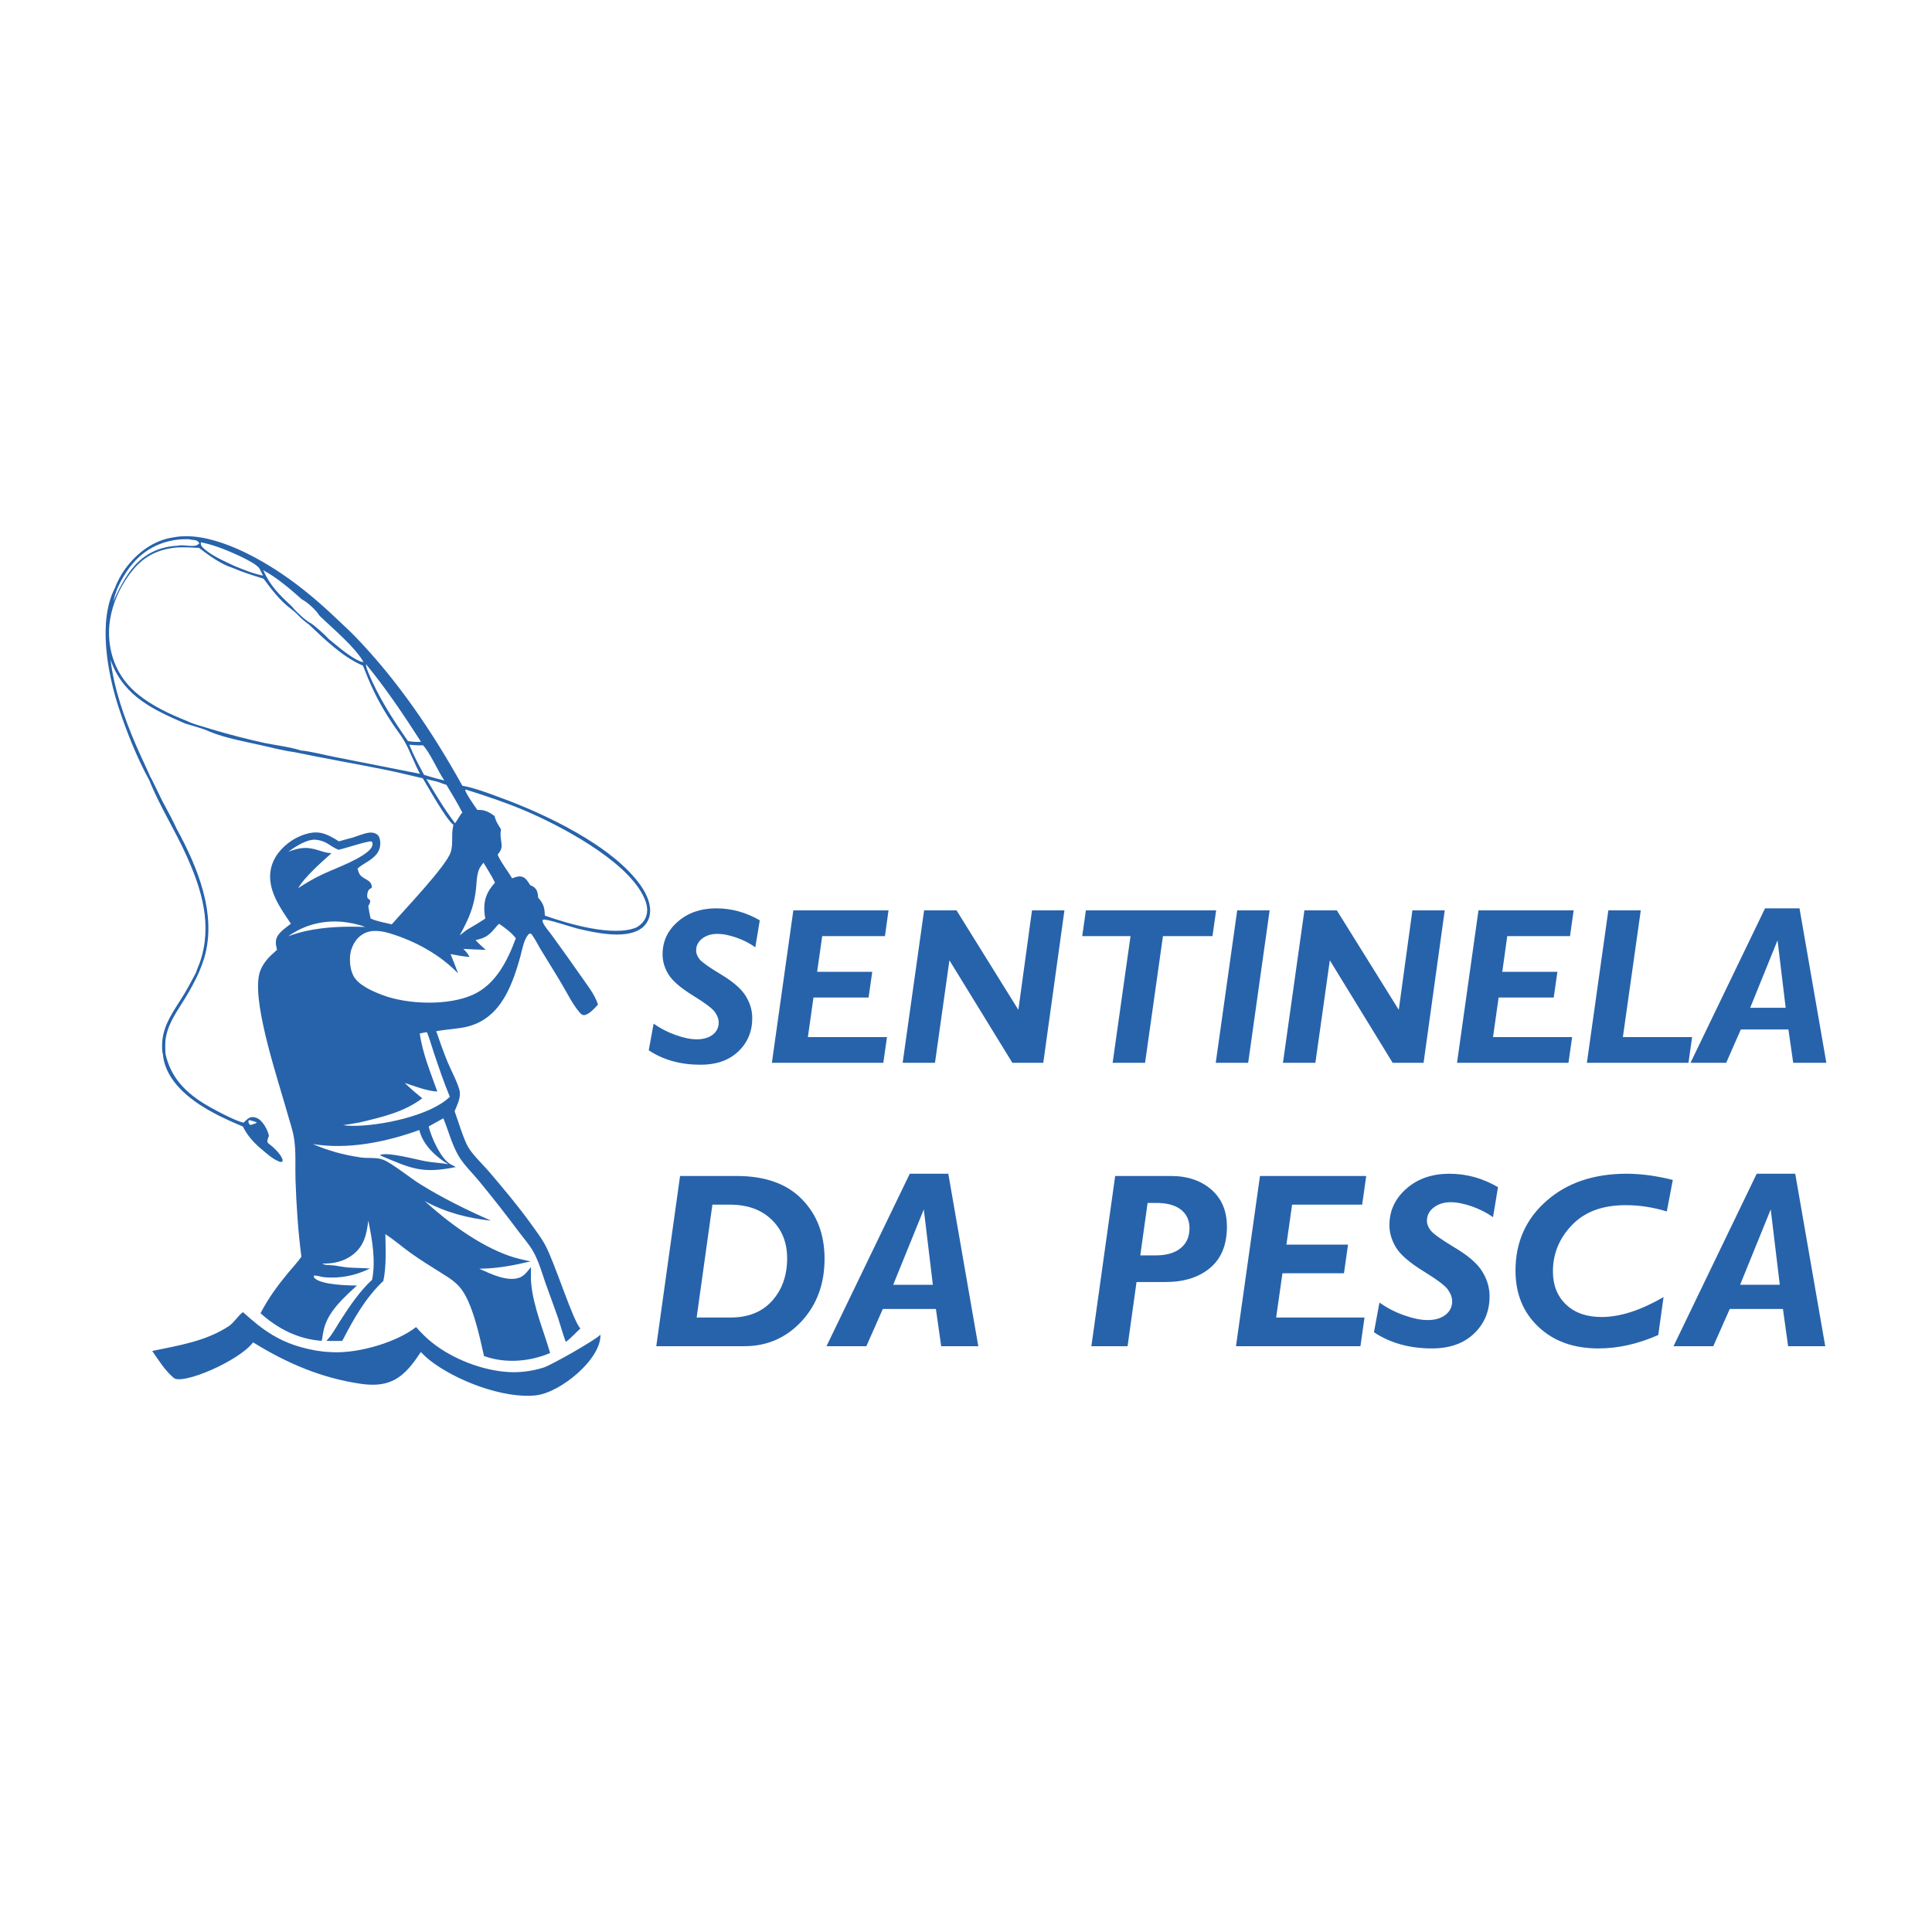
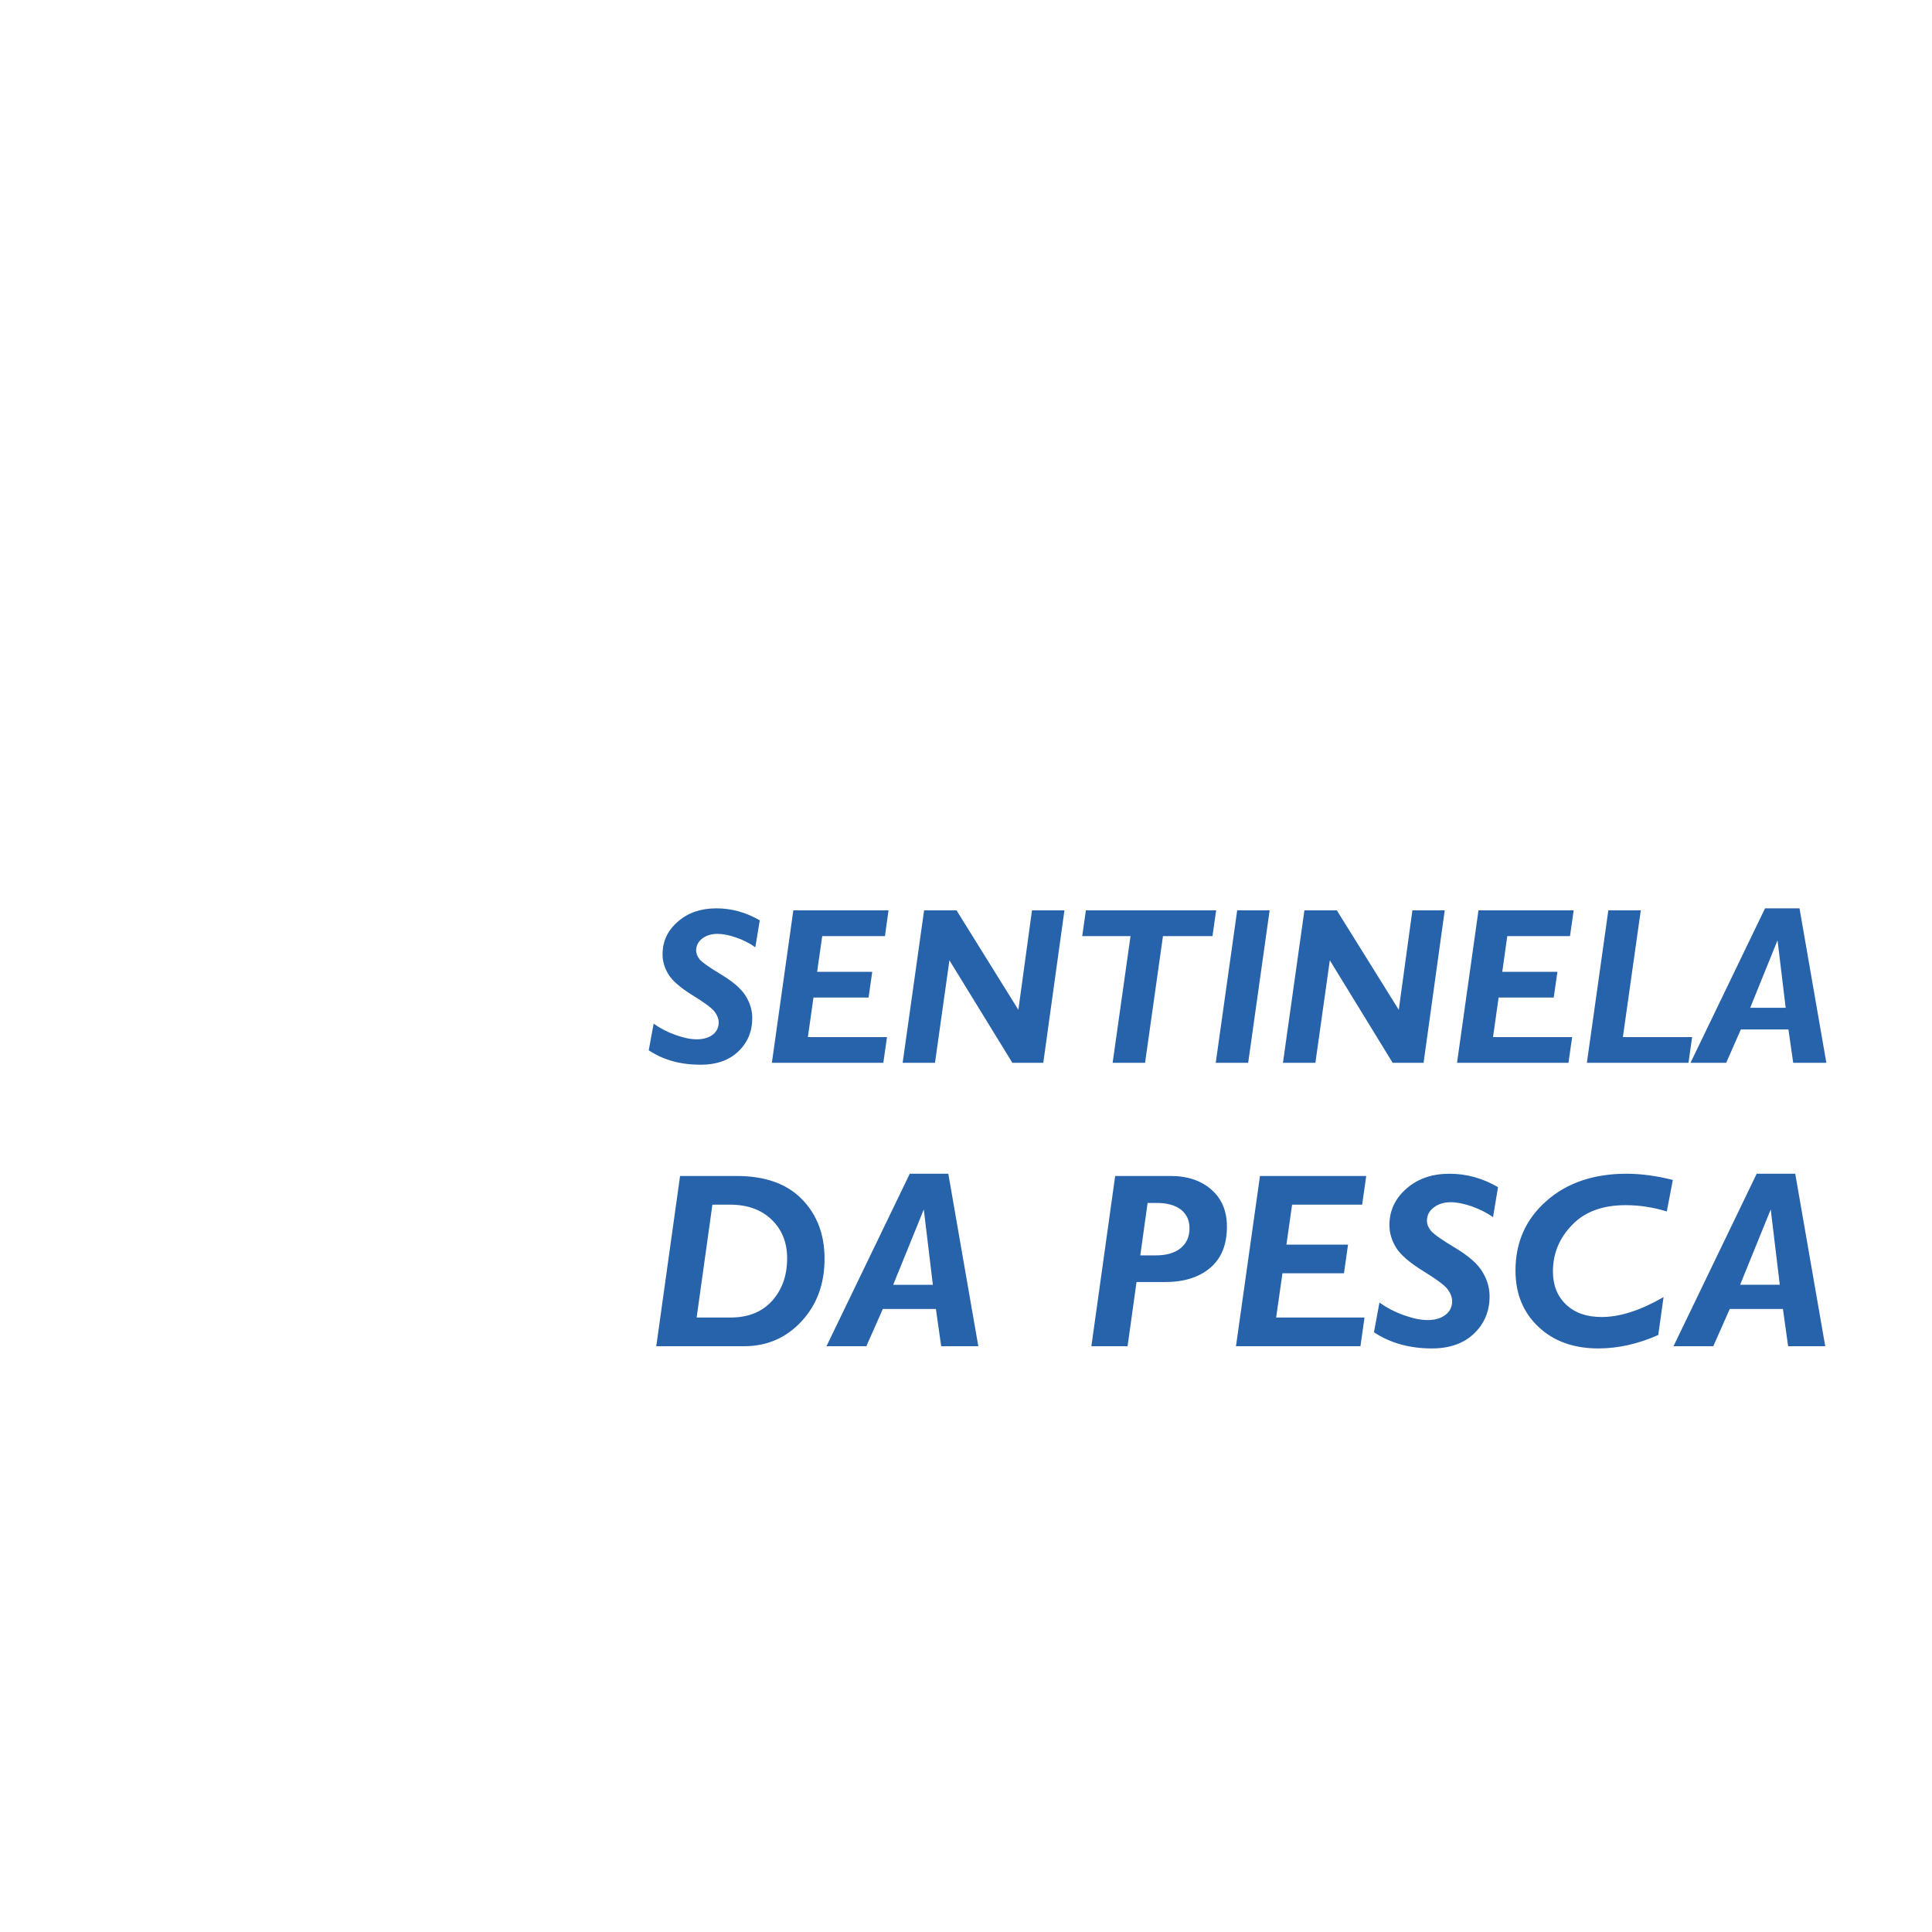
<svg xmlns="http://www.w3.org/2000/svg" xml:space="preserve" width="190px" height="190px" version="1.0" style="shape-rendering:geometricPrecision; text-rendering:geometricPrecision; image-rendering:optimizeQuality; fill-rule:evenodd; clip-rule:evenodd" viewBox="0 0 190 190">
  <rect x="0" y="0" width="190" height="190" fill="#333333" stroke="none" />
  <defs>
    <style type="text/css">
   
    .fil0 {fill:white}
    .fil1 {fill:#2763AB;fill-rule:nonzero}
   
  </style>
  </defs>
  <g id="Camada_x0020_1">
    <path class="fil0" d="M0 0l190 0 0 190 -190 0 0 -190z" />
    <g id="_2487200430864">
-       <path class="fil1" d="M23.9 129.04c2.01,1.84 3.68,3 6.39,3.62 0.26,0.06 0.53,0.11 0.79,0.16 0.27,0.04 0.54,0.08 0.8,0.11 0.27,0.02 0.54,0.04 0.81,0.05 0.27,0.01 0.54,0.01 0.81,0 2.35,-0.09 5.56,-1.04 7.42,-2.47 0.49,0.55 1,1.07 1.58,1.53 2.01,1.6 4.9,2.73 7.48,2.89 1.14,0.07 2.34,-0.08 3.48,-0.44 0.8,-0.26 5.1,-2.71 5.59,-3.23 0.08,2.4 -3.92,5.68 -6.32,5.96 -3.2,0.37 -7.97,-1.47 -10.49,-3.47 -0.3,-0.24 -0.59,-0.52 -0.86,-0.79 -1.64,2.56 -3.02,3.54 -5.89,3.13 -3.86,-0.56 -7.3,-2.03 -10.6,-4.08 -1.36,1.83 -6.96,4.22 -7.8,3.5 -0.89,-0.75 -1.49,-1.75 -2.12,-2.65 2.62,-0.55 5.27,-0.95 7.56,-2.46 0.51,-0.35 0.93,-1.08 1.37,-1.36z" />
-       <path class="fil1" d="M11.28 57.87c0.14,-0.36 0.29,-0.7 0.47,-1.03 0.18,-0.33 0.38,-0.65 0.6,-0.95 1.15,-1.54 2.76,-2.76 4.69,-3.04 3.42,-0.67 7.84,1.67 10.63,3.55 1.98,1.33 3.77,2.86 5.49,4.5 0.59,0.57 1.2,1.11 1.76,1.69 4.19,4.33 7.64,9.43 10.55,14.68 1.23,0.23 2.47,0.7 3.63,1.13 4.43,1.61 11.21,4.77 13.97,8.77 0.54,0.8 1,1.81 0.83,2.79 -0.01,0.04 -0.01,0.07 -0.02,0.11 -0.01,0.03 -0.02,0.07 -0.03,0.11 -0.01,0.03 -0.02,0.06 -0.03,0.1 -0.01,0.03 -0.02,0.07 -0.04,0.1 -0.01,0.04 -0.03,0.07 -0.04,0.1 -0.02,0.04 -0.03,0.07 -0.05,0.1 -0.02,0.04 -0.03,0.07 -0.05,0.1 -0.02,0.03 -0.04,0.06 -0.06,0.09 -0.02,0.03 -0.04,0.06 -0.07,0.09 -0.02,0.03 -0.04,0.06 -0.06,0.09 -0.03,0.03 -0.05,0.06 -0.08,0.08 -0.02,0.03 -0.05,0.06 -0.07,0.08 -0.03,0.03 -0.06,0.05 -0.08,0.08 -0.03,0.02 -0.06,0.04 -0.09,0.07 -0.03,0.02 -0.06,0.04 -0.09,0.06 -0.03,0.02 -0.06,0.04 -0.09,0.06 -1.53,0.99 -4.44,0.35 -6.12,-0.05 -0.63,-0.15 -3,-0.97 -3.41,-0.89 -0.05,0.07 -0.09,0.09 -0.06,0.18 0.11,0.4 0.67,1.02 0.92,1.37 0.93,1.29 1.86,2.57 2.76,3.87 0.63,0.92 1.42,1.86 1.77,2.93 -0.29,0.32 -0.92,1.03 -1.38,1.04 -0.2,0 -0.33,-0.14 -0.45,-0.29 -0.68,-0.79 -1.19,-1.86 -1.73,-2.76 -0.68,-1.16 -1.4,-2.29 -2.09,-3.43 -0.3,-0.51 -0.57,-1.08 -0.94,-1.54 -0.14,0 -0.19,0.01 -0.29,0.13 -0.43,0.51 -0.59,1.52 -0.77,2.17 -0.89,3.19 -2.16,6.45 -5.85,6.98 -0.8,0.12 -1.61,0.18 -2.41,0.32 0.34,1.01 0.71,2.03 1.11,3.02 0.29,0.72 1.15,2.32 1.21,2.98 0.07,0.64 -0.28,1.29 -0.51,1.87 0.34,0.95 0.89,2.79 1.35,3.56 0.47,0.79 1.53,1.78 2.15,2.52 1.42,1.68 2.71,3.2 4,4.99 0.48,0.67 1,1.34 1.4,2.08 0.98,1.81 2.72,7.45 3.47,8.22 -0.48,0.42 -0.92,0.95 -1.44,1.32 -0.29,-0.77 -0.5,-1.57 -0.76,-2.36 -0.4,-1.16 -0.84,-2.31 -1.25,-3.47 -0.35,-1.03 -0.67,-2.16 -1.22,-3.11 -0.38,-0.67 -0.95,-1.3 -1.41,-1.92 -1.25,-1.68 -2.55,-3.33 -3.88,-4.95 -0.65,-0.79 -1.46,-1.56 -1.99,-2.43 -0.69,-1.15 -1.02,-2.51 -1.53,-3.75 -0.48,0.27 -0.97,0.53 -1.44,0.8 0.25,1.07 1.16,3.11 2.11,3.7 0.07,0.04 0.14,0.07 0.22,0.11l0.34 0.18c-3.32,0.68 -4.36,0.16 -7.39,-1.12l0.04 -0.01 -0.09 0 0.04 -0.08c0.9,-0.26 3.52,0.49 4.52,0.66 0.71,0.12 1.43,0.15 2.13,0.27 -1.18,-0.68 -2.44,-1.87 -2.81,-3.23 -0.01,-0.04 -0.02,-0.08 -0.03,-0.13 -3.27,1.18 -7,1.95 -10.48,1.38 0.38,0.16 0.76,0.31 1.15,0.45 0.39,0.13 0.78,0.26 1.17,0.37 0.4,0.11 0.8,0.2 1.2,0.29 0.4,0.08 0.81,0.15 1.21,0.21 0.7,0.1 1.59,-0.04 2.24,0.24 0.87,0.36 2.64,1.8 3.6,2.39 2.24,1.39 4.57,2.53 6.97,3.59 -2.36,-0.27 -4.42,-0.79 -6.53,-1.93 2.31,2.1 5.29,4.31 8.26,5.37 0.7,0.25 1.43,0.41 2.15,0.56 -1.69,0.4 -3.3,0.71 -5.05,0.72 1.09,0.49 2.8,1.34 4,0.86 0.47,-0.19 0.78,-0.65 1.09,-1.02 0,0.54 -0.03,1.09 0.02,1.63 0.23,2.34 1.21,4.57 1.86,6.82 -2.02,0.86 -4.4,1.05 -6.5,0.3 -0.43,-1.91 -1.14,-5.33 -2.38,-6.77 -0.49,-0.57 -1.13,-0.98 -1.77,-1.37 -1.05,-0.66 -2.09,-1.3 -3.1,-2.02 -0.82,-0.6 -1.61,-1.28 -2.45,-1.83 0.02,1.5 0.11,3.12 -0.2,4.6 -1.77,1.68 -2.93,3.75 -4.04,5.9 -0.52,0 -1.04,0.02 -1.56,-0.01 0.54,-0.55 0.95,-1.34 1.37,-1.99 0.88,-1.37 1.91,-2.9 3.12,-4.01 0.38,-1.85 0.01,-3.99 -0.37,-5.82 -0.17,1.35 -0.39,2.46 -1.52,3.35 -0.85,0.66 -1.93,0.91 -3,0.87 0.25,0.2 0.85,0.14 1.17,0.19 0.46,0.06 0.9,0.16 1.37,0.2 0.71,0.05 1.43,0.04 2.14,0.1 -1.44,0.7 -2.87,0.99 -4.48,0.86 -0.27,-0.02 -0.83,-0.22 -1.04,-0.15 0.01,0.15 0.01,0.18 0.13,0.28 0.71,0.61 3.17,0.68 4.11,0.68 -1.21,1.13 -2.65,2.38 -3.17,4.01 -0.15,0.47 -0.19,0.95 -0.29,1.43 -2.3,-0.15 -4.32,-1.19 -6.02,-2.71 0.75,-1.45 1.64,-2.67 2.67,-3.92 0.45,-0.54 0.95,-1.07 1.35,-1.64 -0.33,-2.52 -0.49,-5.02 -0.58,-7.57 -0.04,-1.26 0.06,-2.75 -0.13,-3.98 -0.12,-0.87 -0.45,-1.77 -0.68,-2.61 -0.87,-3.12 -3.33,-10.36 -2.8,-13.41 0.09,-0.54 0.33,-1.03 0.66,-1.47 0.32,-0.43 0.73,-0.78 1.13,-1.14 -0.11,-0.49 -0.21,-0.92 0.07,-1.38 0.29,-0.47 0.87,-0.85 1.3,-1.19 -1.05,-1.55 -2.36,-3.35 -1.98,-5.34 0.23,-1.19 1.04,-2.14 2.02,-2.81 0.78,-0.51 1.91,-0.96 2.85,-0.79 0.65,0.12 1.28,0.49 1.83,0.84 0.45,-0.14 0.9,-0.24 1.35,-0.37 0.52,-0.16 1.05,-0.4 1.59,-0.48 0.23,-0.03 0.47,-0.01 0.68,0.09 0.17,0.08 0.31,0.23 0.37,0.42 0.14,0.46 0.1,0.98 -0.15,1.4 -0.47,0.78 -1.37,1.04 -2.01,1.62 0.06,0.18 0.12,0.43 0.23,0.59 0.38,0.52 1.22,0.5 1.17,1.3 -0.03,0.01 -0.06,0.03 -0.08,0.04 -0.17,0.1 -0.26,0.19 -0.31,0.37 -0.05,0.16 -0.11,0.48 0,0.62 0.05,0.06 0.15,0.12 0.22,0.16 0.05,0.25 -0.05,0.4 -0.17,0.6 0.06,0.41 0.13,0.82 0.23,1.23 0.68,0.3 1.36,0.4 2.08,0.57 1.18,-1.36 5.38,-5.75 5.8,-7.11 0.25,-0.82 0.05,-1.59 0.21,-2.4 0.02,-0.09 0.03,-0.18 0.05,-0.28 -0.67,-0.45 -2.51,-3.74 -3.01,-4.57 -1.2,-0.27 -2.39,-0.58 -3.59,-0.82 -3,-0.61 -6.02,-1.12 -9.02,-1.75 -1.12,-0.15 -2.27,-0.45 -3.37,-0.7 -1.58,-0.35 -3.47,-0.7 -4.96,-1.31 -0.75,-0.35 -1.65,-0.56 -2.44,-0.81 -3.1,-1.35 -5.91,-2.62 -7.22,-5.97l-0.11 -0.29c0.35,2.85 1.35,5.71 2.48,8.33 0.46,1.08 0.98,2.13 1.45,3.21 -0.03,0.1 -0.06,0.22 -0.11,0.32 -1.25,-2.28 -2.24,-4.8 -3.05,-7.26 -1.07,-3.32 -2.01,-8.39 -0.36,-11.62zm7.4 -4.82c-0.02,-0.01 -0.05,-0.02 -0.08,-0.02 -1.83,-0.07 -3.6,0.52 -4.95,1.77 -0.94,0.88 -1.6,1.94 -2.12,3.09 -0.16,0.42 -0.29,0.84 -0.4,1.28 0.58,-1.27 1.23,-2.59 2.18,-3.62 1.1,-1.19 2.54,-1.81 4.15,-1.88 0.46,-0.11 0.98,0.03 1.44,0.02 0.31,-0.01 0.49,-0.03 0.71,-0.26 -0.27,-0.41 -0.51,-0.28 -0.93,-0.38zm6.94 3.06c-0.03,-0.07 -0.06,-0.14 -0.1,-0.2 -0.44,-0.67 -3.21,-1.81 -4.05,-2.1 -0.56,-0.2 -1.14,-0.36 -1.72,-0.48 0,0.23 0.01,0.33 0.18,0.5 0.79,0.79 2.1,1.34 3.11,1.82 0.93,0.38 1.84,0.76 2.83,0.96l-0.25 -0.5zm5.81 4.45c-0.34,-0.55 -1.18,-1.33 -1.75,-1.62 -1.15,-1.03 -2.44,-2.13 -3.8,-2.87 0.72,1.6 1.61,2.43 2.85,3.6 0.32,0.4 0.72,0.76 1.1,1.1 0.23,0.18 0.48,0.4 0.74,0.52 0.33,0.2 1.47,1.21 1.71,1.51 0.86,0.7 1.7,1.45 2.67,2.01 0.26,0.13 0.5,0.28 0.8,0.3 -0.81,-1.46 -3.06,-3.33 -4.32,-4.55zm4.56 4.75c0.01,0.27 0.09,0.46 0.18,0.71 0.99,2.45 2.44,4.7 3.95,6.86 0.42,0.07 0.85,0.1 1.28,0.07 -1.69,-2.64 -3.42,-5.21 -5.41,-7.64zm12.69 21.49c-0.33,-0.67 -0.75,-1.32 -1.13,-1.96 -0.17,0.21 -0.38,0.47 -0.47,0.74 -0.21,0.57 -0.2,1.24 -0.27,1.85 -0.06,0.54 -0.16,1.09 -0.31,1.62 -0.28,1.03 -0.78,2.01 -1.29,2.94 0.23,-0.19 0.47,-0.37 0.71,-0.55 0.61,-0.36 1.22,-0.71 1.81,-1.11 -0.06,-0.25 -0.08,-0.49 -0.1,-0.75 -0.05,-1.17 0.27,-1.91 1.05,-2.78zm2.62 -0.59c0.42,0.09 0.63,0.52 0.85,0.85 0.17,0.06 0.31,0.13 0.44,0.25 0.28,0.27 0.31,0.6 0.33,0.96 0.54,0.62 0.64,0.97 0.66,1.77 2.28,0.81 6.74,2.12 9,1.17 0.46,-0.26 0.82,-0.63 0.98,-1.14 0.23,-0.72 -0.03,-1.44 -0.36,-2.08 -1.82,-3.5 -8.2,-6.85 -11.72,-8.33 -1.85,-0.78 -3.75,-1.4 -5.66,-2.01l-0.07 0.02c0.02,0.33 0.96,1.64 1.19,1.98l0.07 0 0.11 0c0.63,0 1.02,0.25 1.52,0.6 0.12,0.54 0.35,0.84 0.63,1.31 -0.09,0.5 -0.03,0.82 0.04,1.31 0.07,0.56 -0.04,0.76 -0.37,1.19 0.37,0.83 0.96,1.53 1.42,2.32 0.28,-0.1 0.63,-0.24 0.94,-0.17zm-16.64 24.51c2.67,0.03 7.67,-0.98 9.58,-2.86 -0.58,-1.39 -1.08,-2.86 -1.56,-4.29 -0.23,-0.68 -0.42,-1.39 -0.69,-2.06 -0.24,0.02 -0.47,0.08 -0.71,0.13 0.28,1.96 1.07,3.86 1.73,5.71 -1.11,-0.07 -2.16,-0.52 -3.21,-0.85 0.55,0.53 1.13,1.03 1.73,1.51 -1.8,1.37 -4.07,1.88 -6.23,2.39 -0.52,0.1 -1.04,0.17 -1.56,0.25 0.3,0.05 0.61,0.07 0.92,0.07zm0.97 -26.58c0.34,-0.22 0.93,-0.61 1,-1.04 0.02,-0.16 0.01,-0.23 -0.09,-0.35 -0.33,-0.08 -2.67,0.71 -3.25,0.82 -0.88,-0.35 -1.12,-0.86 -2.19,-0.98 -0.87,-0.12 -2.09,0.7 -2.75,1.17 1.17,-0.42 1.81,-0.51 3.01,-0.13 0.39,0.13 0.76,0.25 1.17,0.27 0.02,0 0.04,0.01 0.07,0.01 -0.93,0.83 -2.69,2.37 -3.27,3.44 0.4,-0.28 0.82,-0.52 1.24,-0.77 1.62,-0.95 3.46,-1.44 5.06,-2.44zm-2.03 6.51c-0.11,-0.01 -0.23,-0.02 -0.34,-0.02 -0.12,-0.01 -0.23,-0.01 -0.35,-0.01 -0.12,0 -0.23,0 -0.35,0.01 -0.11,0 -0.23,0.01 -0.34,0.02 -0.12,0.01 -0.24,0.02 -0.35,0.04 -0.12,0.01 -0.23,0.03 -0.34,0.05 -0.12,0.02 -0.23,0.04 -0.35,0.07 -0.11,0.03 -0.22,0.05 -0.33,0.08 -0.11,0.03 -0.23,0.07 -0.34,0.1 -0.11,0.04 -0.22,0.07 -0.33,0.11 -0.1,0.04 -0.21,0.09 -0.32,0.13 -0.11,0.05 -0.21,0.09 -0.32,0.14 -0.1,0.05 -0.2,0.11 -0.31,0.16 -0.1,0.05 -0.2,0.11 -0.3,0.17 -0.1,0.06 -0.2,0.12 -0.3,0.18 -0.09,0.06 -0.19,0.13 -0.28,0.2 0.55,-0.22 1.11,-0.37 1.69,-0.51 1.95,-0.43 3.9,-0.48 5.88,-0.41 -0.75,-0.28 -1.51,-0.43 -2.32,-0.51zm10.71 3.18c0.27,0.63 0.5,1.26 0.74,1.9 -1.75,-1.82 -4.14,-3.14 -6.55,-3.89 -0.88,-0.28 -1.9,-0.48 -2.75,-0.01 -0.68,0.38 -1.04,1 -1.25,1.72 -0.16,0.72 -0.1,1.65 0.21,2.32 0.44,0.99 1.96,1.63 2.91,1.99 2.47,0.93 6.47,1.07 8.9,-0.04 2.24,-1.01 3.4,-3.36 4.21,-5.55 -0.45,-0.58 -1.04,-1 -1.64,-1.42 -0.17,0.13 -0.31,0.32 -0.45,0.48 -0.59,0.69 -0.97,0.94 -1.87,1.12 0.31,0.35 0.65,0.65 1,0.96 -0.73,-0.02 -1.47,-0.05 -2.2,-0.09 0.25,0.25 0.44,0.48 0.61,0.79 -0.63,-0.05 -1.25,-0.16 -1.87,-0.28zm0.44 -12.87c0.27,-0.33 0.42,-0.74 0.72,-1.05 -0.48,-0.93 -1.02,-1.82 -1.56,-2.72 -0.3,-0.1 -0.6,-0.2 -0.89,-0.31 -0.36,-0.08 -0.72,-0.17 -1.08,-0.26 0.88,1.49 1.77,2.96 2.81,4.34zm-3.05 -4.76c0.45,0.14 0.91,0.28 1.37,0.4l0.62 0.15c-0.61,-0.89 -1.44,-2.82 -2.1,-3.46 -0.45,0.04 -0.89,-0.02 -1.34,-0.05 0.41,1.02 0.93,1.99 1.45,2.96zm-28.16 -7.94c1.38,1.14 3.15,1.97 4.81,2.63 0.77,0.38 1.62,0.55 2.43,0.82 1.73,0.52 3.48,0.97 5.25,1.36 0.84,0.17 2.85,0.46 3.52,0.73 0.9,0.07 2.34,0.44 3.3,0.63l8.45 1.67c-0.54,-1.02 -0.99,-2.27 -1.53,-3.21 -0.36,-0.63 -0.84,-1.21 -1.24,-1.83 -0.52,-0.78 -1,-1.59 -1.44,-2.43 -0.43,-0.84 -0.82,-1.7 -1.16,-2.58l-0.24 -0.59c-0.28,-0.12 -0.55,-0.25 -0.82,-0.4 -0.99,-0.56 -1.84,-1.23 -2.69,-1.98 -0.62,-0.53 -1.2,-1.12 -1.8,-1.67 -0.26,-0.17 -0.49,-0.38 -0.73,-0.58 -0.33,-0.34 -0.68,-0.69 -1.06,-0.97 -1.05,-0.79 -1.9,-1.9 -2.67,-2.95 -1.06,-0.32 -2.08,-0.65 -3.09,-1.08 -1.08,-0.33 -2.35,-1.25 -3.26,-1.95 -0.72,-0.02 -1.43,-0.09 -2.15,-0.04 -1.72,0.15 -3.13,0.77 -4.26,2.11 -1.6,1.89 -2.63,4.48 -2.41,6.97 0.19,2.16 1.12,3.96 2.79,5.34zm3.82 13.22c2.05,3.75 3.99,8.38 2.74,12.69 -0.15,0.49 -0.33,0.97 -0.53,1.44 -0.38,0.86 -0.83,1.67 -1.31,2.47 -0.74,1.22 -1.63,2.39 -1.92,3.81 -0.12,0.57 -0.1,1.19 -0.06,1.77 0.5,2.21 1.84,3.66 3.73,4.84 0.69,0.44 3.2,1.8 3.95,1.9 0.3,-0.26 0.51,-0.58 0.95,-0.54 0.42,0.04 0.72,0.29 0.96,0.61 0.27,0.37 0.48,0.77 0.58,1.22 -0.05,0.14 -0.21,0.49 -0.14,0.64 0.07,0.13 0.22,0.22 0.33,0.31 0.38,0.29 1.06,0.98 1.16,1.44l-0.03 0.15c-0.14,0.06 -0.21,0.05 -0.34,-0.01 -0.63,-0.24 -1.27,-0.83 -1.77,-1.26 -0.7,-0.57 -1.38,-1.35 -1.77,-2.17 -1.92,-0.81 -3.9,-1.72 -5.49,-3.08 -1.2,-1.01 -2.25,-2.41 -2.38,-4.03 -0.08,-0.27 -0.08,-0.6 -0.08,-0.88 0.01,-2 1.23,-3.47 2.21,-5.1 0.41,-0.67 0.76,-1.39 1.14,-2.08 0.08,-0.32 0.25,-0.64 0.36,-0.95 1.27,-3.69 0.19,-7.2 -1.32,-10.54 -1.13,-2.52 -2.72,-5.01 -3.69,-7.51l0.17 -0.18c0.09,0.1 1.25,2.58 1.34,2.68 0.42,0.77 0.84,1.55 1.21,2.36zm7.09 28.94c0.04,0.14 0.11,0.17 0.23,0.22l0.16 -0.07c0.01,0 0.02,-0.01 0.03,-0.01 0.16,-0.04 0.24,-0.06 0.38,-0.15 -0.06,-0.11 -0.54,-0.19 -0.68,-0.25l-0.06 -0.01 -0.08 0.09c0,0.05 0,0.14 0.02,0.18z" />
      <path class="fil1" d="M74.72 90.51l-0.44 2.65c-0.54,-0.39 -1.16,-0.71 -1.86,-0.95 -0.71,-0.25 -1.32,-0.37 -1.85,-0.37 -0.6,0 -1.11,0.15 -1.51,0.46 -0.4,0.31 -0.6,0.7 -0.6,1.18 0,0.28 0.11,0.57 0.34,0.86 0.23,0.29 0.94,0.79 2.14,1.51 1.19,0.72 2,1.43 2.41,2.12 0.42,0.69 0.63,1.4 0.63,2.15 0,1.32 -0.46,2.42 -1.38,3.29 -0.91,0.87 -2.15,1.3 -3.7,1.3 -1.97,0 -3.67,-0.47 -5.1,-1.42l0.48 -2.62c0.65,0.46 1.36,0.83 2.15,1.11 0.8,0.29 1.49,0.43 2.09,0.43 0.65,0 1.17,-0.15 1.57,-0.45 0.39,-0.31 0.59,-0.71 0.59,-1.2 0,-0.35 -0.13,-0.69 -0.38,-1.04 -0.25,-0.35 -0.98,-0.9 -2.19,-1.64 -1.21,-0.75 -2,-1.44 -2.38,-2.07 -0.38,-0.63 -0.57,-1.27 -0.57,-1.95 0,-1.29 0.5,-2.36 1.51,-3.23 1,-0.87 2.25,-1.3 3.77,-1.3 1.51,0 2.94,0.4 4.28,1.18zm12.66 -0.98l-0.35 2.53 -6.17 0 -0.5 3.51 5.42 0 -0.36 2.53 -5.42 0 -0.55 3.89 7.78 0 -0.36 2.53 -10.96 0 2.11 -14.99 9.36 0zm17.3 0l-2.08 14.99 -3.04 0 -6.19 -10.08 -1.42 10.08 -3.18 0 2.11 -14.99 3.19 0 6.08 9.78 1.34 -9.78 3.19 0zm14.92 0l-0.36 2.53 -4.87 0 -1.76 12.46 -3.19 0 1.76 -12.46 -4.75 0 0.36 -2.53 12.81 0zm5.26 0l-2.11 14.99 -3.19 0 2.11 -14.99 3.19 0zm17.22 0l-2.08 14.99 -3.04 0 -6.18 -10.08 -1.42 10.08 -3.19 0 2.11 -14.99 3.19 0 6.09 9.78 1.34 -9.78 3.18 0zm12.68 0l-0.36 2.53 -6.17 0 -0.49 3.51 5.42 0 -0.36 2.53 -5.42 0 -0.55 3.89 7.78 0 -0.36 2.53 -10.96 0 2.11 -14.99 9.36 0zm6.6 0l-1.76 12.46 6.81 0 -0.36 2.53 -9.99 0 2.11 -14.99 3.19 0zm15.61 -0.2l2.64 15.19 -3.26 0 -0.47 -3.28 -4.68 0 -1.44 3.28 -3.51 0 7.33 -15.19 3.39 0zm-4.85 9.78l3.49 0 -0.8 -6.64 -2.69 6.64zm-105.24 16.54l5.56 0c2.8,0 4.94,0.76 6.42,2.28 1.49,1.52 2.23,3.47 2.23,5.87 0,2.47 -0.76,4.52 -2.27,6.15 -1.52,1.63 -3.39,2.44 -5.63,2.44l-8.65 0 2.34 -16.74zm3.18 2.82l-1.55 11.1 3.33 0c1.75,0 3.11,-0.55 4.09,-1.64 0.98,-1.09 1.48,-2.49 1.48,-4.18 0,-1.56 -0.51,-2.83 -1.53,-3.81 -1.01,-0.98 -2.38,-1.47 -4.11,-1.47l-1.71 0zm23.2 -3.04l2.95 16.96 -3.65 0 -0.52 -3.66 -5.22 0 -1.62 3.66 -3.92 0 8.19 -16.96 3.79 0zm-5.42 10.92l3.9 0 -0.89 -7.41 -3.01 7.41zm21.83 -10.7l5.47 0c1.64,0 2.97,0.45 3.99,1.34 1.02,0.89 1.53,2.1 1.53,3.64 0,1.77 -0.54,3.12 -1.64,4.05 -1.11,0.94 -2.58,1.4 -4.43,1.4l-2.82 0 -0.88 6.31 -3.56 0 2.34 -16.74zm3.19 2.65l-0.72 5.16 1.5 0c1.08,0 1.9,-0.24 2.48,-0.72 0.58,-0.48 0.86,-1.13 0.86,-1.96 0,-0.77 -0.28,-1.37 -0.84,-1.82 -0.57,-0.44 -1.37,-0.66 -2.42,-0.66l-0.86 0zm21.5 -2.65l-0.4 2.82 -6.89 0 -0.56 3.93 6.06 0 -0.4 2.82 -6.05 0 -0.62 4.35 8.69 0 -0.4 2.82 -12.24 0 2.36 -16.74 10.45 0zm12.96 1.1l-0.49 2.95c-0.6,-0.43 -1.3,-0.78 -2.08,-1.06 -0.79,-0.27 -1.48,-0.41 -2.07,-0.41 -0.67,0 -1.23,0.17 -1.68,0.52 -0.45,0.34 -0.67,0.78 -0.67,1.32 0,0.31 0.12,0.63 0.38,0.95 0.26,0.33 1.05,0.89 2.38,1.69 1.34,0.8 2.24,1.59 2.7,2.37 0.47,0.77 0.7,1.57 0.7,2.4 0,1.48 -0.51,2.7 -1.54,3.68 -1.02,0.97 -2.4,1.45 -4.13,1.45 -2.2,0 -4.1,-0.53 -5.7,-1.59l0.54 -2.92c0.72,0.51 1.52,0.93 2.4,1.24 0.89,0.32 1.66,0.48 2.34,0.48 0.72,0 1.31,-0.17 1.75,-0.51 0.44,-0.34 0.66,-0.79 0.66,-1.34 0,-0.38 -0.15,-0.77 -0.43,-1.16 -0.28,-0.39 -1.1,-1 -2.45,-1.83 -1.34,-0.83 -2.23,-1.61 -2.65,-2.31 -0.42,-0.7 -0.64,-1.43 -0.64,-2.18 0,-1.44 0.57,-2.64 1.69,-3.61 1.11,-0.97 2.52,-1.45 4.21,-1.45 1.68,0 3.28,0.44 4.78,1.32zm17.19 -0.71l-0.59 3.1c-1.33,-0.41 -2.68,-0.62 -4.05,-0.62 -2.27,0 -4.02,0.65 -5.27,1.95 -1.25,1.29 -1.88,2.82 -1.88,4.57 0,1.36 0.44,2.45 1.3,3.26 0.86,0.82 2.03,1.22 3.49,1.22 1.8,0 3.83,-0.65 6.09,-1.96l-0.52 3.73c-1.99,0.88 -3.95,1.32 -5.89,1.32 -2.42,0 -4.39,-0.7 -5.89,-2.12 -1.51,-1.42 -2.26,-3.26 -2.26,-5.54 0,-2.79 1.02,-5.07 3.05,-6.85 2.02,-1.78 4.65,-2.67 7.87,-2.67 1.41,0 2.92,0.2 4.55,0.61zm12.04 -0.61l2.95 16.96 -3.65 0 -0.51 -3.66 -5.23 0 -1.62 3.66 -3.91 0 8.18 -16.96 3.79 0zm-5.42 10.92l3.9 0 -0.89 -7.41 -3.01 7.41z" />
    </g>
  </g>
</svg>